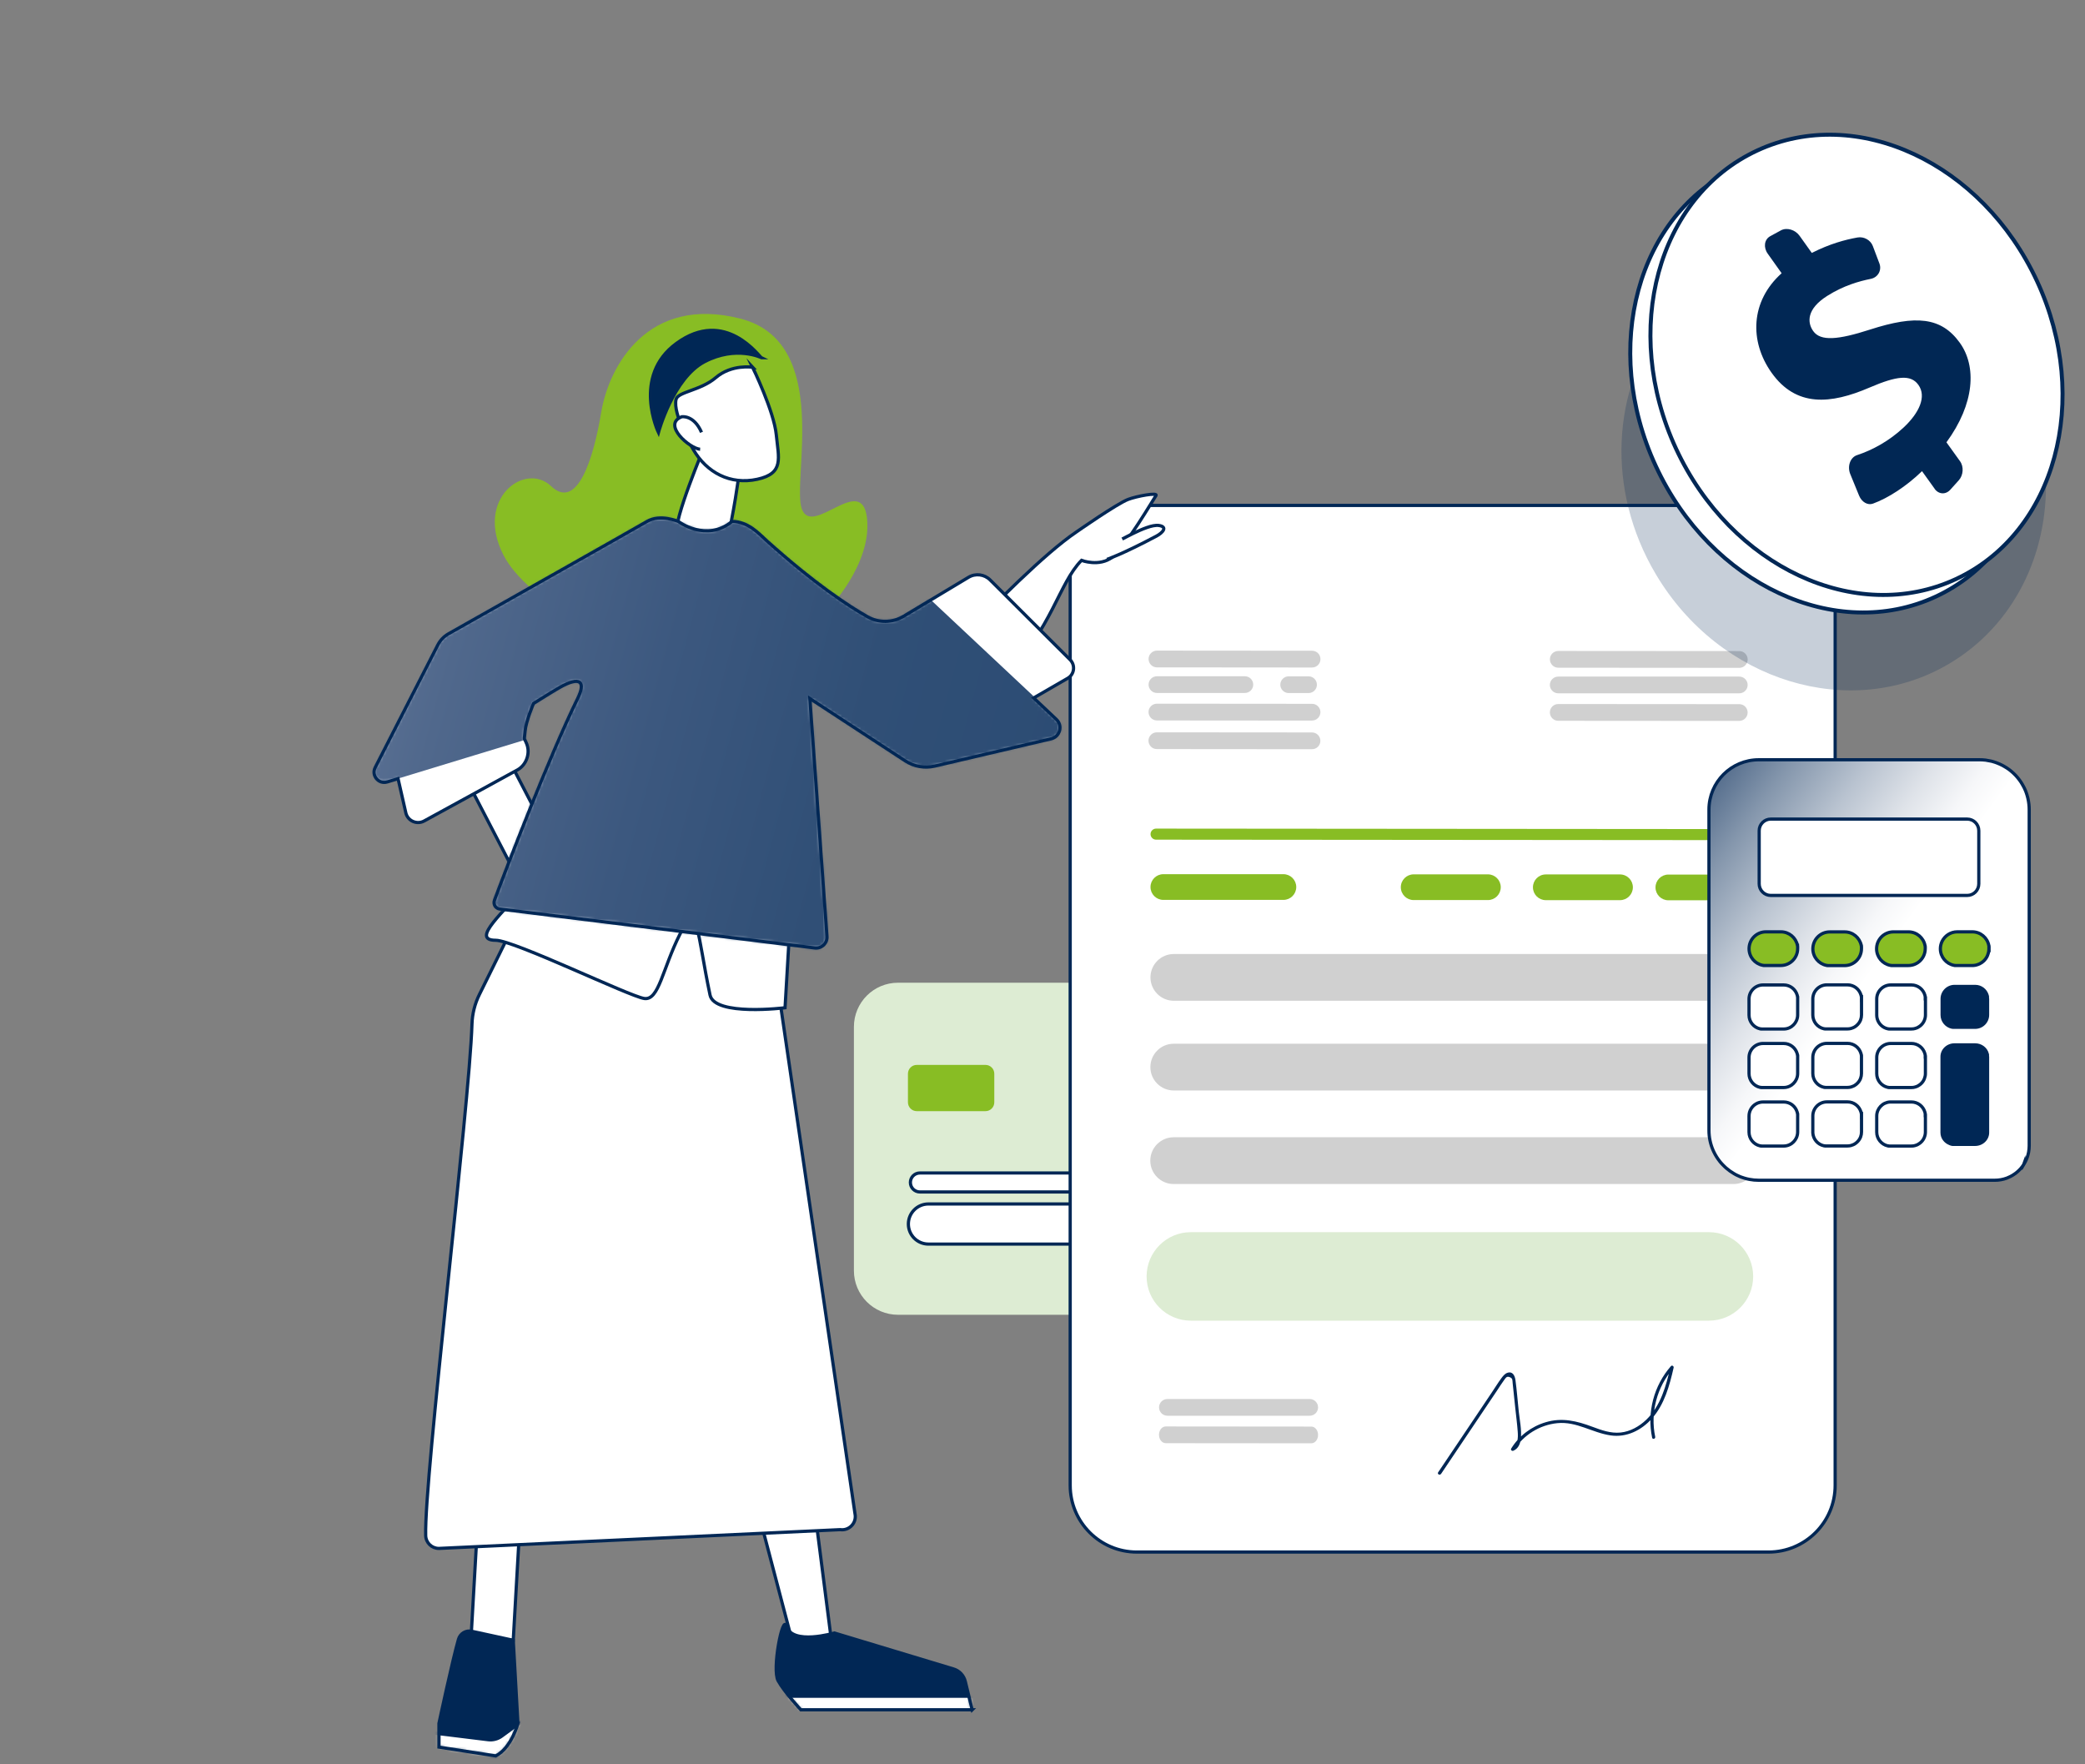
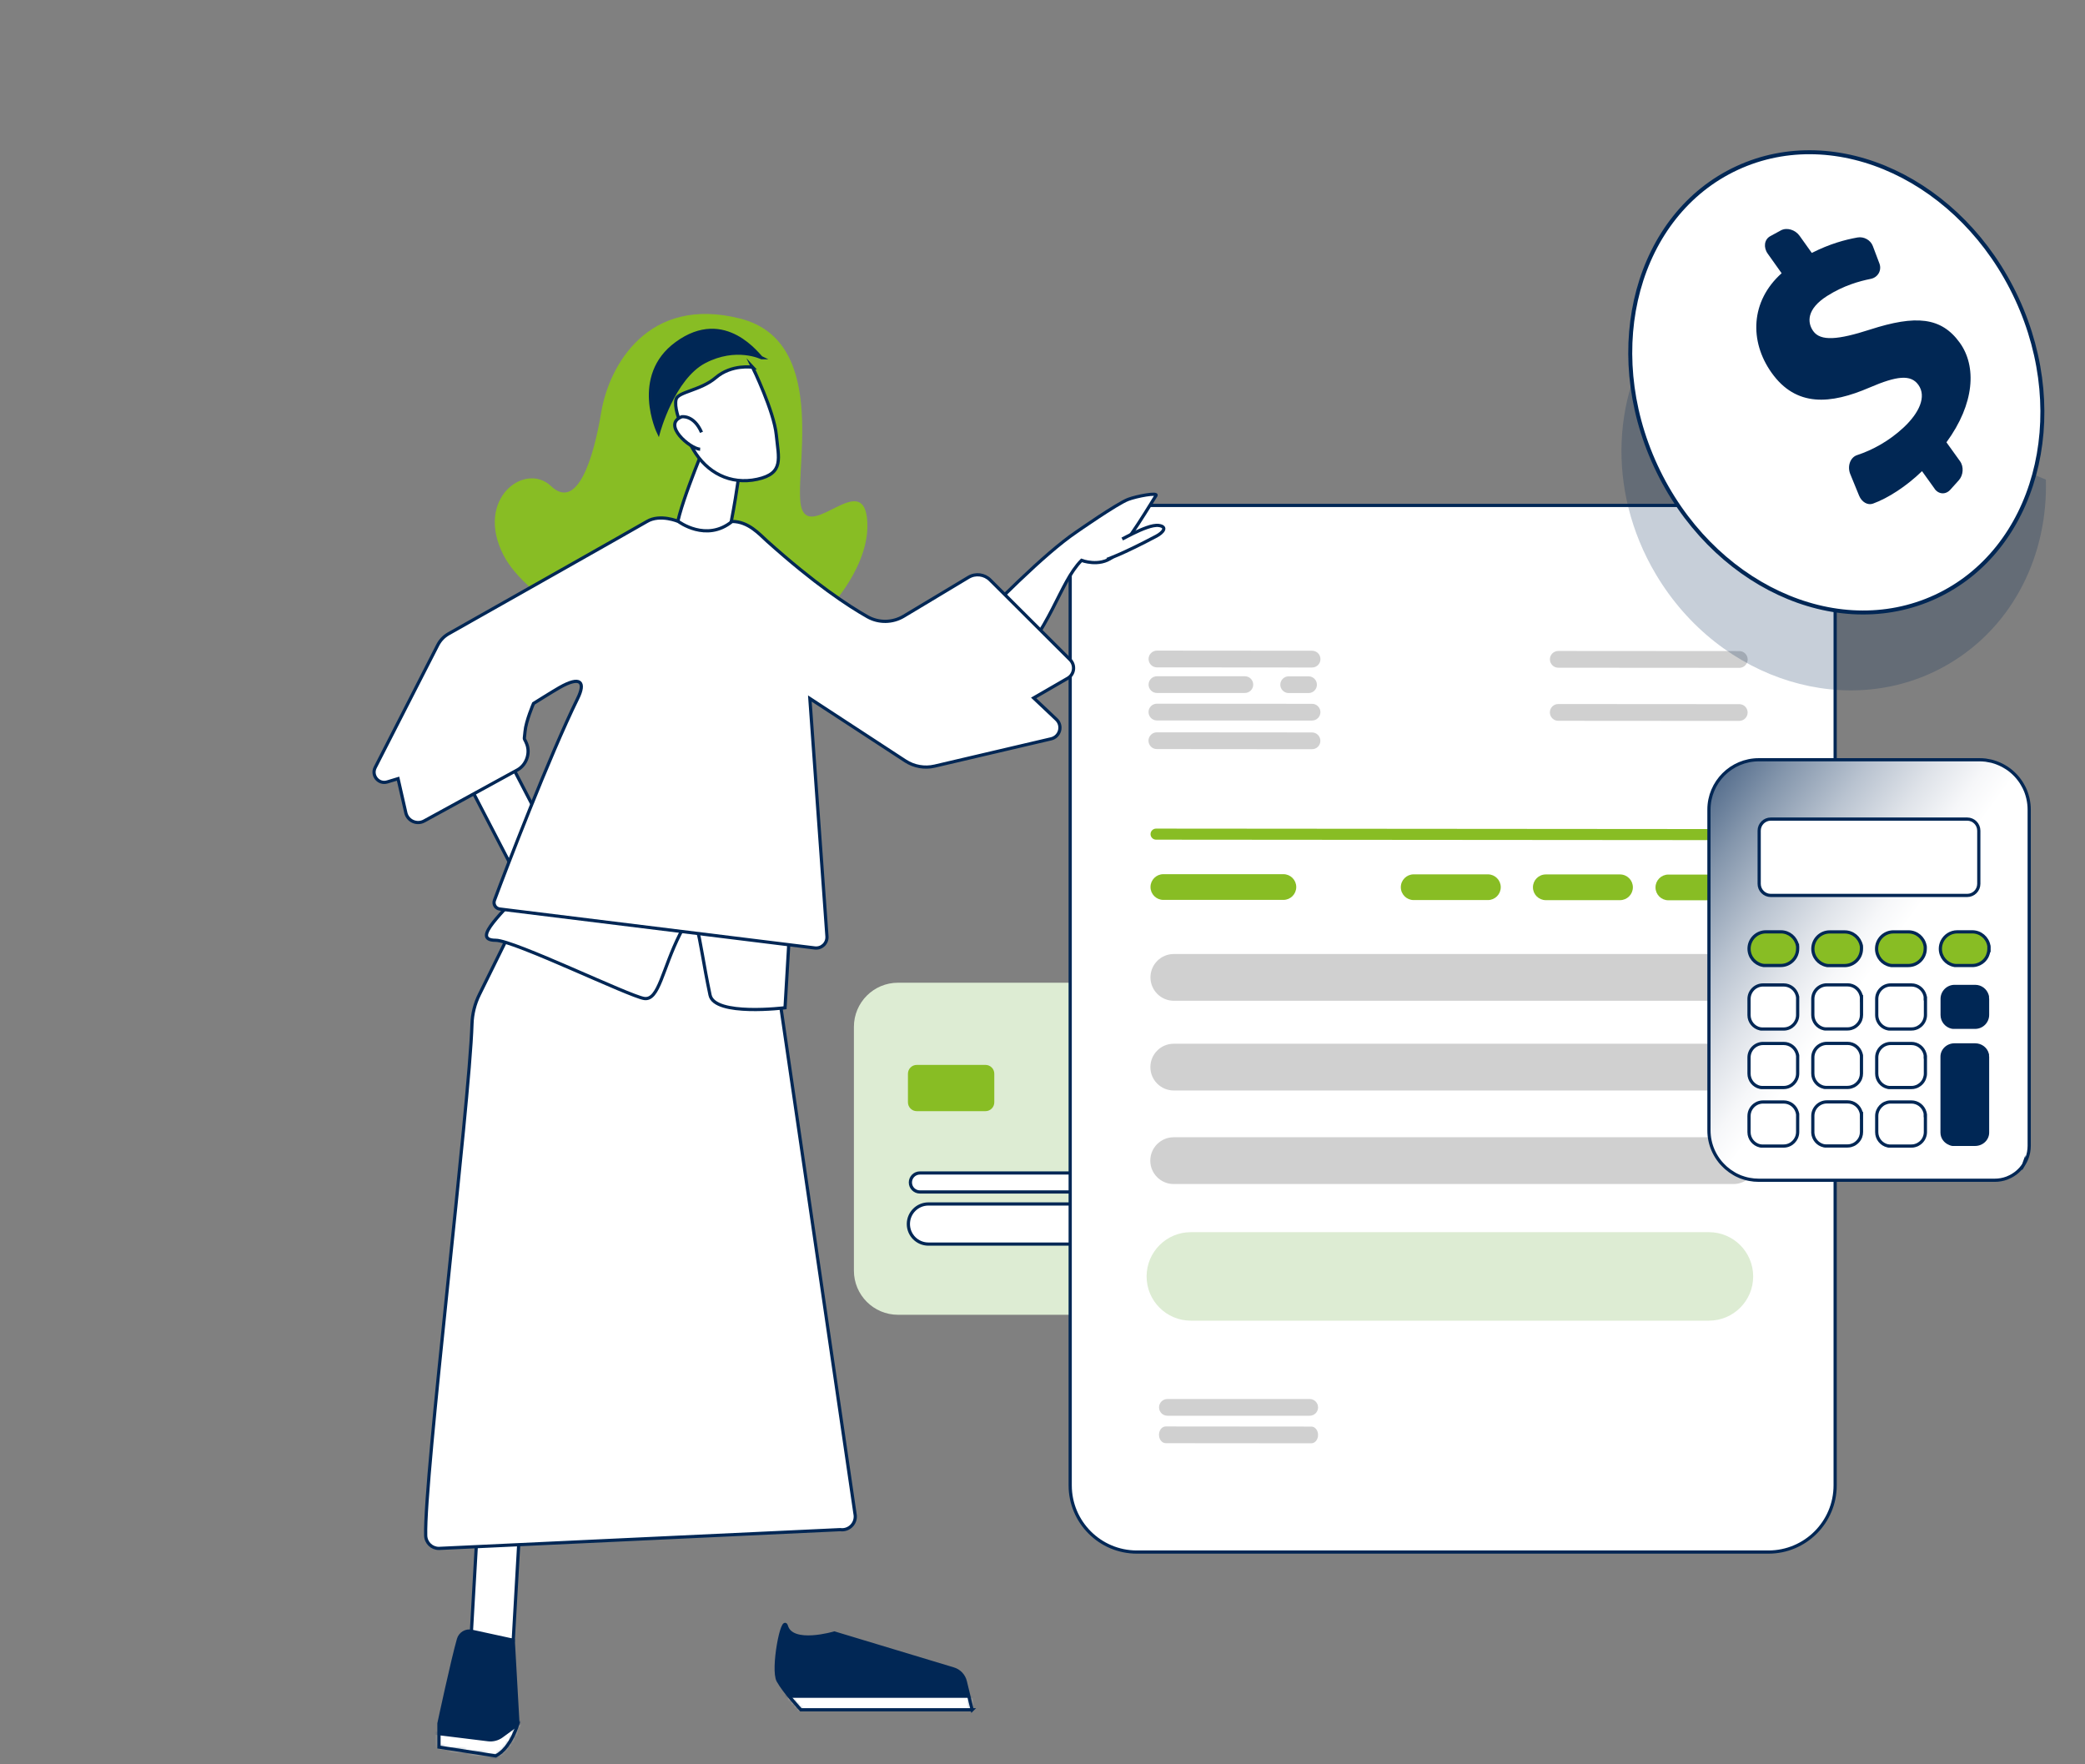
<svg xmlns="http://www.w3.org/2000/svg" width="650" height="550" viewBox="0 0 650 550" fill="none">
  <rect x="0" y="0" width="650" height="550" fill="#808080" stroke="none" />
  <g clip-path="url(#clip0_442_309)">
    <path d="M427.675 306.347H279.953C272.361 306.347 266.206 312.504 266.206 320.099V396.111C266.206 403.706 272.361 409.863 279.953 409.863H427.675C435.268 409.863 441.423 403.706 441.423 396.111V320.099C441.423 312.504 435.268 306.347 427.675 306.347Z" fill="#DDECD3" />
    <mask id="mask0_442_309" style="mask-type:luminance" maskUnits="userSpaceOnUse" x="266" y="306" width="176" height="104">
      <path d="M427.675 306.347H279.953C272.361 306.347 266.206 312.504 266.206 320.099V396.111C266.206 403.706 272.361 409.863 279.953 409.863H427.675C435.268 409.863 441.423 403.706 441.423 396.111V320.099C441.423 312.504 435.268 306.347 427.675 306.347Z" fill="white" />
    </mask>
    <g mask="url(#mask0_442_309)">
      <path d="M307.221 331.966H285.805C284.285 331.966 283.053 333.198 283.053 334.718V343.632C283.053 345.152 284.285 346.385 285.805 346.385H307.221C308.741 346.385 309.973 345.152 309.973 343.632V334.718C309.973 333.198 308.741 331.966 307.221 331.966Z" fill="#88BD24" />
      <path d="M343.092 375.317H289.439C285.985 375.317 283.186 378.118 283.186 381.572C283.186 385.026 285.985 387.826 289.439 387.826H343.092C346.546 387.826 349.345 385.026 349.345 381.572C349.345 378.118 346.546 375.317 343.092 375.317Z" fill="white" stroke="#012755" stroke-miterlimit="10" />
      <path d="M343.066 365.655H286.78C285.142 365.655 283.814 366.981 283.814 368.616C283.814 370.25 285.142 371.576 286.78 371.576H343.066C344.704 371.576 346.032 370.25 346.032 368.616C346.032 366.981 344.704 365.655 343.066 365.655Z" fill="white" stroke="#012755" stroke-miterlimit="10" />
    </g>
    <mask id="mask1_442_309" style="mask-type:luminance" maskUnits="userSpaceOnUse" x="-190" y="-40" width="840" height="610">
      <path d="M649.505 -40H53.994L-190 570H649.505V-40Z" fill="white" />
    </mask>
    <g mask="url(#mask1_442_309)">
      <path d="M551.322 157.556H354.422C342.941 157.556 333.633 166.866 333.633 178.35V463.037C333.633 474.521 342.941 483.831 354.422 483.831H551.322C562.803 483.831 572.11 474.521 572.11 463.037V178.35C572.11 166.866 562.803 157.556 551.322 157.556Z" fill="white" stroke="#012755" stroke-miterlimit="10" />
      <path d="M409.037 208.084L360.674 208.044C359.231 208.044 358.069 206.868 358.069 205.425C358.069 203.981 359.245 202.819 360.687 202.819L409.051 202.859C410.494 202.859 411.656 204.035 411.656 205.478C411.656 206.921 410.48 208.084 409.037 208.084Z" fill="#D0D0D0" />
      <path d="M409.024 224.628L360.66 224.588C359.218 224.588 358.055 223.412 358.055 221.969C358.055 220.526 359.231 219.363 360.674 219.363L409.037 219.403C410.48 219.403 411.642 220.579 411.642 222.009C411.642 223.452 410.467 224.615 409.024 224.615V224.628Z" fill="#D0D0D0" />
      <path d="M409.011 233.555L360.647 233.515C359.204 233.515 358.042 232.339 358.042 230.896C358.042 229.453 359.218 228.29 360.661 228.29L409.024 228.33C410.467 228.33 411.629 229.506 411.629 230.949C411.629 232.393 410.453 233.555 409.011 233.555Z" fill="#D0D0D0" />
      <path d="M360.674 210.81H388.089C389.532 210.81 390.694 211.986 390.694 213.416C390.694 214.859 389.518 216.022 388.089 216.022H360.674C359.231 216.022 358.069 214.846 358.069 213.416C358.069 211.973 359.245 210.81 360.674 210.81Z" fill="#D0D0D0" />
      <path d="M401.743 210.837H407.942C409.385 210.837 410.547 212.013 410.547 213.443C410.547 214.886 409.371 216.049 407.942 216.049H401.743C400.3 216.049 399.138 214.873 399.138 213.443C399.138 212 400.313 210.837 401.743 210.837Z" fill="#D0D0D0" />
-       <path d="M485.778 210.917H542.224C543.667 210.917 544.829 212.093 544.829 213.523C544.829 214.966 543.667 216.129 542.224 216.129H485.778C484.335 216.129 483.172 214.953 483.172 213.523C483.172 212.08 484.348 210.917 485.778 210.917Z" fill="#D0D0D0" />
      <path d="M542.224 224.735L485.778 224.695C484.335 224.695 483.172 223.519 483.172 222.076C483.172 220.632 484.348 219.47 485.778 219.47L542.224 219.51C543.667 219.51 544.829 220.686 544.829 222.116C544.829 223.559 543.653 224.722 542.21 224.722L542.224 224.735Z" fill="#D0D0D0" />
      <path d="M542.237 208.191L485.791 208.151C484.348 208.151 483.186 206.975 483.186 205.532C483.186 204.088 484.361 202.926 485.791 202.926L542.237 202.966C543.68 202.966 544.842 204.142 544.842 205.585C544.842 207.028 543.666 208.191 542.224 208.191H542.237Z" fill="#D0D0D0" />
      <path d="M546.058 261.9L360.407 261.753C359.458 261.753 358.683 260.978 358.683 260.029C358.683 259.08 359.458 258.305 360.407 258.305L546.058 258.452C547.006 258.452 547.781 259.227 547.781 260.176C547.781 261.125 547.006 261.9 546.058 261.9Z" fill="#88BD24" />
      <path d="M400.099 272.51H362.678C360.464 272.51 358.67 274.305 358.67 276.52C358.67 278.734 360.464 280.529 362.678 280.529H400.099C402.313 280.529 404.107 278.734 404.107 276.52C404.107 274.305 402.313 272.51 400.099 272.51Z" fill="#88BD24" />
      <path d="M463.854 272.564H440.714C438.501 272.564 436.706 274.359 436.706 276.573C436.706 278.787 438.501 280.582 440.714 280.582H463.854C466.067 280.582 467.862 278.787 467.862 276.573C467.862 274.359 466.067 272.564 463.854 272.564Z" fill="#88BD24" />
      <path d="M505.043 272.591H481.903C479.689 272.591 477.895 274.386 477.895 276.6C477.895 278.814 479.689 280.609 481.903 280.609H505.043C507.256 280.609 509.051 278.814 509.051 276.6C509.051 274.386 507.256 272.591 505.043 272.591Z" fill="#88BD24" />
      <path d="M543.252 272.631H520.113C517.899 272.631 516.104 274.426 516.104 276.64C516.104 278.854 517.899 280.649 520.113 280.649H543.252C545.466 280.649 547.26 278.854 547.26 276.64C547.26 274.426 545.466 272.631 543.252 272.631Z" fill="#88BD24" />
      <path d="M540.46 297.394H365.951C361.923 297.394 358.657 300.657 358.657 304.684C358.657 308.71 361.923 311.973 365.951 311.973H540.46C544.489 311.973 547.755 308.71 547.755 304.684C547.755 300.657 544.489 297.394 540.46 297.394Z" fill="#D0D0D0" />
      <path d="M540.433 325.364H365.924C361.896 325.364 358.63 328.628 358.63 332.654C358.63 336.68 361.896 339.944 365.924 339.944H540.433C544.462 339.944 547.728 336.68 547.728 332.654C547.728 328.628 544.462 325.364 540.433 325.364Z" fill="#D0D0D0" />
      <path d="M540.407 354.524H365.898C361.869 354.524 358.603 357.787 358.603 361.813C358.603 365.84 361.869 369.103 365.898 369.103H540.407C544.435 369.103 547.701 365.84 547.701 361.813C547.701 357.787 544.435 354.524 540.407 354.524Z" fill="#D0D0D0" />
      <path d="M363.934 436.122H408.302C409.745 436.122 410.908 437.298 410.908 438.728C410.908 440.172 409.745 441.334 408.302 441.334H363.934C362.491 441.334 361.329 440.158 361.329 438.728C361.329 437.285 362.504 436.122 363.934 436.122Z" fill="#D0D0D0" />
      <path d="M408.81 449.927L363.413 449.887C362.251 449.887 361.315 448.711 361.315 447.281C361.315 445.838 362.251 444.675 363.413 444.675L408.81 444.715C409.973 444.715 410.908 445.891 410.908 447.321C410.908 448.764 409.973 449.927 408.81 449.927Z" fill="#D0D0D0" />
      <path d="M532.765 384.111H371.242C363.627 384.111 357.454 390.285 357.454 397.902C357.454 405.519 363.627 411.694 371.242 411.694H532.765C540.379 411.694 546.552 405.519 546.552 397.902C546.552 390.285 540.379 384.111 532.765 384.111Z" fill="#DDECD3" />
      <path opacity="0.22" d="M516.198 178.991C536.118 212.561 577.106 225.043 607.728 206.855C627.808 194.934 638.456 172.804 637.801 149.511L518.817 100.145C502.544 121.273 500.594 152.705 516.198 178.991Z" fill="#012755" />
      <path d="M603.433 186.002C634.514 171.591 645.85 129.998 628.752 93.102C611.654 56.206 572.596 37.98 541.515 52.391C510.433 66.803 499.097 108.396 516.195 145.292C533.294 182.187 572.351 200.414 603.433 186.002Z" fill="white" stroke="#012755" stroke-width="1.24" stroke-miterlimit="10" />
-       <path d="M609.724 180.536C640.805 166.124 652.141 124.531 635.043 87.635C617.945 50.74 578.887 32.513 547.806 46.925C516.724 61.337 505.388 102.929 522.486 139.825C539.585 176.721 578.642 194.948 609.724 180.536Z" fill="white" stroke="#012755" stroke-width="1.24" stroke-miterlimit="10" />
      <path d="M603.132 152.371C601.555 150.179 600.767 149.07 599.191 146.878C594.247 151.662 588.569 155.297 583.907 156.995C582.237 157.596 580.406 156.513 579.578 154.522C578.469 151.823 577.921 150.486 576.826 147.8C575.824 145.341 576.826 142.575 578.937 141.88C583.639 140.33 588.863 137.564 593.499 133.22C598.309 128.704 600.674 123.625 598.055 119.977C595.69 116.676 591.362 117.144 582.851 120.806C570.707 126.044 559.952 126.993 552.27 116.168C545.336 106.386 545.684 93.904 555.423 85.178C553.7 82.759 552.831 81.543 551.094 79.084C549.692 77.12 550.012 74.661 551.843 73.645C553.179 72.91 553.847 72.536 555.196 71.814C557.04 70.825 559.672 71.6 561.034 73.525C562.557 75.663 563.319 76.732 564.829 78.844C570.466 75.997 575.143 74.741 579.07 74.033C581.074 73.672 583.158 74.834 583.853 76.692C584.682 78.884 585.082 79.966 585.911 82.144C586.699 84.242 585.47 86.474 583.225 86.929C579.658 87.65 574.822 88.973 569.651 92.234C563.118 96.363 563.412 100.586 565.269 103.206C567.554 106.426 572.965 105.972 582.985 102.738C597.267 98.127 605.189 98.836 610.961 106.84C616.251 114.191 615.637 125.817 606.806 137.884C608.502 140.236 609.344 141.412 611.041 143.778C612.27 145.475 612.083 148.148 610.64 149.738C609.585 150.901 609.064 151.489 608.008 152.665C606.565 154.268 604.374 154.135 603.105 152.371H603.132Z" fill="#012754" />
      <path d="M297.949 200.934C309.999 188.292 325.697 172.523 335.517 165.868C335.517 165.868 348.169 157.035 351.683 155.685C354.301 154.683 361.155 153.386 360.367 154.509C359.579 155.631 350.868 170.532 346.78 173.672C342.705 176.813 337.16 174.688 337.16 174.688C330.026 181.958 328.236 195.509 312.832 211.559C305.671 219.015 301.048 222.076 296.813 220.472C294.395 219.55 292.484 217.091 292.137 214.659C291.389 209.38 292.899 206.24 297.949 200.934Z" fill="white" stroke="#022755" stroke-miterlimit="10" />
      <path d="M255.905 192.154C258.577 190.03 271.897 175.677 270.28 161.471C268.65 147.266 253.219 167.619 249.973 158.665C246.726 149.698 259.498 106.627 230.774 99.317C202.05 92.007 189.853 113.95 187.421 128.57C184.99 143.203 179.913 159.253 171.79 151.542C163.667 143.831 147.969 155.444 156.933 172.991C163.988 186.822 191.496 202.498 212.618 202.511C233.74 202.511 244.535 201.215 255.931 192.154H255.905Z" fill="#88BD24" />
      <path d="M230.761 144.78C230.761 144.78 230 152.117 227.982 162.54C225.965 172.964 212.257 169.997 211.015 166.269C209.772 162.54 219.686 138.994 219.686 138.994L230.761 144.767V144.78Z" fill="white" stroke="#012755" stroke-miterlimit="10" />
      <path d="M146.852 510.577L160.003 511.328L162.21 472.69L149.059 471.938L146.852 510.577Z" fill="white" stroke="#012755" stroke-miterlimit="10" />
-       <path d="M246.953 511.547L259.004 509.957L253.62 467.915L236.132 470.387L246.953 511.547Z" fill="white" stroke="#012755" stroke-miterlimit="10" />
      <path d="M239.659 288.159L266.619 472.405C266.846 475.051 264.548 477.216 261.93 476.842L136.826 482.695C134.595 482.695 132.778 480.931 132.712 478.699C132.177 461.046 146.352 344.634 147.14 319.27C147.234 316.049 148.022 312.909 149.452 310.022L163.867 280.836L239.672 288.159H239.659Z" fill="white" stroke="#012755" stroke-miterlimit="10" />
      <path d="M303.079 533.009L300.928 524.149C300.474 522.305 299.084 520.822 297.267 520.274L260.126 509.061C260.126 509.061 246.967 512.99 245.163 506.923C244.001 503.048 240.607 520.421 242.585 523.962C244.549 527.503 249.652 532.996 249.652 532.996H303.092L303.079 533.009Z" fill="#012755" />
      <mask id="mask2_442_309" style="mask-type:luminance" maskUnits="userSpaceOnUse" x="241" y="506" width="63" height="28">
        <path d="M303.079 533.009L300.928 524.149C300.474 522.305 299.084 520.822 297.267 520.274L260.126 509.061C260.126 509.061 246.967 512.99 245.163 506.923C244.001 503.048 240.607 520.421 242.585 523.962C244.549 527.503 249.652 532.996 249.652 532.996H303.092L303.079 533.009Z" fill="white" />
      </mask>
      <g mask="url(#mask2_442_309)">
        <path d="M232.685 551.398H317.896V528.773H232.685V551.398Z" fill="white" stroke="#012755" stroke-miterlimit="10" />
      </g>
      <path d="M303.079 533.009L300.928 524.149C300.474 522.305 299.084 520.822 297.267 520.274L260.126 509.061C260.126 509.061 246.967 512.99 245.163 506.923C244.001 503.048 240.607 520.421 242.585 523.962C244.549 527.503 249.652 532.996 249.652 532.996H303.092L303.079 533.009Z" stroke="#012755" stroke-miterlimit="10" />
      <path d="M161.462 537.259L160.006 511.333L147.1 508.527C145.27 508.126 143.44 509.222 142.932 511.013C141.088 517.414 136.84 537.259 136.84 537.259V544.636L154.542 547.375C159.392 544.956 161.476 537.259 161.476 537.259H161.462Z" fill="#012755" />
      <mask id="mask3_442_309" style="mask-type:luminance" maskUnits="userSpaceOnUse" x="136" y="508" width="26" height="40">
        <path d="M161.462 537.259L160.006 511.333L147.1 508.527C145.27 508.126 143.44 509.222 142.932 511.013C141.088 517.414 136.84 537.259 136.84 537.259V544.636L154.542 547.375C159.392 544.956 161.476 537.259 161.476 537.259H161.462Z" fill="white" />
      </mask>
      <g mask="url(#mask3_442_309)">
        <path d="M128.744 548.07H177.201L165.925 534.239L156.413 541.215C155.197 542.11 153.674 542.511 152.177 542.324L124.068 538.863L128.744 548.084V548.07Z" fill="white" stroke="#012755" stroke-miterlimit="10" />
      </g>
      <path d="M161.462 537.259L160.006 511.333L147.1 508.527C145.27 508.126 143.44 509.222 142.932 511.013C141.088 517.414 136.84 537.259 136.84 537.259V544.636L154.542 547.375C159.392 544.956 161.476 537.259 161.476 537.259H161.462Z" stroke="#012755" stroke-miterlimit="10" />
      <path d="M246.379 286.182L244.736 314.152C244.736 314.152 222.772 316.891 221.356 310.196C217.281 290.899 217.588 280.088 212.017 291.126C206.446 302.165 205.444 311.92 200.848 311.265C196.239 310.61 160.22 293.117 154.542 293.117C146.326 293.117 157.695 283.91 163.533 276.332C174.489 262.087 246.392 286.195 246.392 286.195L246.379 286.182Z" fill="white" stroke="#012755" stroke-miterlimit="10" />
      <path d="M159.315 269.797L172.25 263.079L156.767 233.25L143.831 239.969L159.315 269.797Z" fill="white" stroke="#012755" stroke-miterlimit="10" />
      <path d="M308.663 180.782L333.607 205.665C335.317 207.376 334.942 210.236 332.858 211.438L322.25 217.572L329.318 224.254C331.389 226.205 330.454 229.666 327.675 230.321L291.389 238.821C288.249 239.556 284.963 238.968 282.264 237.217L252.471 217.746L257.802 291.915C257.949 294.039 256.132 295.763 254.021 295.509L155.798 283.375C154.502 283.215 153.687 281.892 154.141 280.662C157.681 271.107 171.309 235.586 180.086 217.746C182.611 212.614 181.062 210.556 174.395 214.352C172.511 215.421 166.325 219.296 166.325 219.296C166.325 219.296 163.961 224.775 163.68 228.023C163.4 231.27 163.239 229.506 164.201 231.898C165.377 234.838 164.081 238.486 161.302 240.01L132.231 255.926C130.026 257.129 127.274 255.993 126.566 253.587L124.094 242.736L120.741 243.752C118.042 244.58 115.691 241.761 116.973 239.248L136.479 201.081C137.227 199.611 138.403 198.382 139.846 197.567C150.854 191.353 199.378 163.944 201.703 162.554C205.791 160.122 211.469 162.554 211.469 162.554C211.469 162.554 220.166 169.142 228.223 162.554C233.326 162.554 236.76 166.536 239.164 168.701C253.967 181.985 264.455 188.88 270.467 192.275C273.981 194.253 278.296 194.159 281.743 192.088L301.93 179.967C304.108 178.657 306.886 179.005 308.677 180.795L308.663 180.782Z" fill="white" />
      <mask id="mask4_442_309" style="mask-type:luminance" maskUnits="userSpaceOnUse" x="116" y="161" width="219" height="135">
-         <path d="M308.663 180.782L333.607 205.665C335.317 207.376 334.942 210.236 332.858 211.438L322.25 217.572L329.318 224.254C331.389 226.205 330.454 229.666 327.675 230.321L291.389 238.821C288.249 239.556 284.963 238.968 282.264 237.217L252.471 217.746L257.802 291.915C257.949 294.039 256.132 295.763 254.021 295.509L155.798 283.375C154.502 283.215 153.687 281.892 154.141 280.662C157.681 271.107 171.309 235.586 180.086 217.746C182.611 212.614 181.062 210.556 174.395 214.352C172.511 215.421 166.325 219.296 166.325 219.296C166.325 219.296 163.961 224.775 163.68 228.023C163.4 231.27 163.239 229.506 164.201 231.898C165.377 234.838 164.081 238.486 161.302 240.01L132.231 255.926C130.026 257.129 127.274 255.993 126.566 253.587L124.094 242.736L120.741 243.752C118.042 244.58 115.691 241.761 116.973 239.248L136.479 201.081C137.227 199.611 138.403 198.382 139.846 197.567C150.854 191.353 199.378 163.944 201.703 162.554C205.791 160.122 211.469 162.554 211.469 162.554C211.469 162.554 220.166 169.142 228.223 162.554C233.326 162.554 236.76 166.536 239.164 168.701C253.967 181.985 264.455 188.88 270.467 192.275C273.981 194.253 278.296 194.159 281.743 192.088L301.93 179.967C304.108 178.657 306.886 179.005 308.677 180.795L308.663 180.782Z" fill="white" />
-       </mask>
+         </mask>
      <g mask="url(#mask4_442_309)">
        <path d="M342.558 236.121L274.141 171.962L199.953 148.108L80.581 200.507L113.526 245.93L163.493 230.695L168.476 235.413L141.449 289.977L274.876 304.677L281.703 251.623L342.558 236.121Z" fill="url(#paint0_linear_442_309)" />
      </g>
      <path d="M308.663 180.782L333.607 205.665C335.317 207.376 334.942 210.236 332.858 211.438L322.25 217.572L329.318 224.254C331.389 226.205 330.454 229.666 327.675 230.321L291.389 238.821C288.249 239.556 284.963 238.968 282.264 237.217L252.471 217.746L257.802 291.915C257.949 294.039 256.132 295.763 254.021 295.509L155.798 283.375C154.502 283.215 153.687 281.892 154.141 280.662C157.681 271.107 171.309 235.586 180.086 217.746C182.611 212.614 181.062 210.556 174.395 214.352C172.511 215.421 166.325 219.296 166.325 219.296C166.325 219.296 163.961 224.775 163.68 228.023C163.4 231.27 163.239 229.506 164.201 231.898C165.377 234.838 164.081 238.486 161.302 240.01L132.231 255.926C130.026 257.129 127.274 255.993 126.566 253.587L124.094 242.736L120.741 243.752C118.042 244.58 115.691 241.761 116.973 239.248L136.479 201.081C137.227 199.611 138.403 198.382 139.846 197.567C150.854 191.353 199.378 163.944 201.703 162.554C205.791 160.122 211.469 162.554 211.469 162.554C211.469 162.554 220.166 169.142 228.223 162.554C233.326 162.554 236.76 166.536 239.164 168.701C253.967 181.985 264.455 188.88 270.467 192.275C273.981 194.253 278.296 194.159 281.743 192.088L301.93 179.967C304.108 178.657 306.886 179.005 308.677 180.795L308.663 180.782Z" stroke="#012755" stroke-miterlimit="10" />
      <path d="M234.622 114.471C234.622 114.471 241.302 128.209 242.01 135.546C242.731 142.869 244.508 147.573 236.078 149.404C227.648 151.235 220.313 147.306 216.145 140.156C216.145 140.156 209.598 129.131 210.774 124.467C211.362 122.129 218.496 121.714 223.146 117.719C228.142 113.442 234.635 114.485 234.635 114.485L234.622 114.471Z" fill="white" stroke="#012755" stroke-miterlimit="10" />
      <path d="M218.269 140.049C215.036 139.849 206.312 132.312 212.538 129.92C212.538 129.92 216.305 129.265 218.697 134.771" fill="white" />
      <path d="M218.269 140.049C215.036 139.849 206.312 132.312 212.538 129.92C212.538 129.92 216.305 129.265 218.697 134.771" stroke="#012755" stroke-miterlimit="10" />
      <path d="M237.374 111.504C236.693 111.277 226.165 95.856 210.881 107.054C196.88 117.304 205.27 134.837 205.27 134.837C205.27 134.837 209.839 117.852 219.685 112.734C229.518 107.616 237.387 111.504 237.387 111.504H237.374Z" fill="#002755" />
      <path d="M237.374 111.504C236.693 111.277 226.165 95.856 210.881 107.054C196.88 117.304 205.27 134.837 205.27 134.837C205.27 134.837 209.839 117.852 219.685 112.734C229.518 107.616 237.387 111.504 237.387 111.504H237.374Z" stroke="#022755" stroke-miterlimit="10" />
      <path d="M345.096 174.381C345.096 174.381 349.786 172.817 360.514 167.124C362.518 166.055 364.108 164.224 361.289 163.81C360.3 163.663 358.937 163.957 357.468 164.478C354.756 165.427 351.669 167.097 349.852 168.033" fill="white" />
      <path d="M345.096 174.381C345.096 174.381 349.786 172.817 360.514 167.124C362.518 166.055 364.108 164.224 361.289 163.81C360.3 163.663 358.937 163.957 357.468 164.478C354.756 165.427 351.669 167.097 349.852 168.033" stroke="#012755" stroke-miterlimit="10" />
    </g>
-     <path d="M449.238 459.482C455.063 450.809 460.888 442.149 466.713 433.476C467.448 432.38 468.156 431.218 468.944 430.162C469.492 429.427 469.746 428.933 470.694 429.32C471.643 429.708 471.469 430.242 471.576 431.218C471.843 433.717 472.097 436.216 472.364 438.728C472.631 441.241 472.965 443.78 473.152 446.305C473.286 448.15 473.273 450.528 471.322 451.384L472.003 452.065C474.903 447.334 479.993 444.194 485.51 443.646C491.536 443.058 496.372 446.64 502.13 447.468C507.1 448.19 511.763 445.851 515.009 442.189C518.897 437.793 520.474 431.953 521.756 426.353C521.863 425.899 521.262 425.471 520.915 425.872C515.584 431.953 513.406 440.252 515.049 448.176C515.183 448.804 516.145 448.537 516.011 447.909C514.435 440.359 516.533 432.381 521.609 426.581L520.768 426.1C519.418 431.993 517.735 438.261 513.219 442.59C511.028 444.675 508.236 446.265 505.19 446.573C502.144 446.88 499.245 445.824 496.452 444.782C491.603 442.965 486.993 441.829 481.89 443.352C477.428 444.675 473.553 447.588 471.122 451.557C470.841 452.025 471.389 452.426 471.803 452.239C473.38 451.557 473.967 450.021 474.128 448.39C474.408 445.651 473.767 442.737 473.473 440.011C473.126 436.75 472.885 433.463 472.444 430.229C472.257 428.852 471.576 427.382 469.919 427.957C469.104 428.238 468.543 428.986 468.049 429.641C467.06 430.977 466.192 432.407 465.257 433.797L459.686 442.096C455.905 447.722 452.124 453.348 448.343 458.974C447.982 459.509 448.851 460.017 449.211 459.482H449.238Z" fill="#012755" />
    <path d="M630.908 362.996C630.948 362.929 631.001 362.849 631.041 362.782C631.081 362.702 631.135 362.635 631.175 362.555C631.215 362.475 631.255 362.408 631.295 362.328C631.335 362.248 631.375 362.181 631.415 362.101C631.469 361.981 631.535 361.874 631.589 361.753C631.602 361.713 631.629 361.673 631.642 361.633C631.682 361.553 631.709 361.473 631.749 361.392C631.803 361.272 631.843 361.152 631.896 361.032C631.936 360.911 631.99 360.791 632.03 360.657C632.056 360.577 632.083 360.497 632.11 360.404C632.137 360.323 632.163 360.23 632.19 360.15C632.257 359.896 632.324 359.642 632.377 359.375C632.39 359.281 632.417 359.201 632.431 359.107C632.537 358.493 632.604 357.851 632.604 357.21V252.411C632.604 251.275 632.484 250.153 632.244 249.084C632.217 248.964 632.19 248.83 632.163 248.71C632.083 248.402 632.003 248.095 631.91 247.788C631.869 247.667 631.829 247.547 631.789 247.427C631.749 247.306 631.709 247.186 631.669 247.066C631.602 246.892 631.535 246.705 631.469 246.531C631.348 246.237 631.215 245.957 631.081 245.663C631.028 245.556 630.974 245.436 630.908 245.329C630.787 245.101 630.667 244.888 630.547 244.674C630.48 244.567 630.427 244.46 630.36 244.353C630.333 244.3 630.293 244.246 630.266 244.193C630.199 244.086 630.133 243.979 630.066 243.872C630.026 243.819 629.999 243.765 629.959 243.712C629.892 243.605 629.812 243.511 629.745 243.404C629.638 243.257 629.531 243.097 629.411 242.95C629.264 242.749 629.104 242.562 628.944 242.362C628.783 242.175 628.623 241.988 628.449 241.801C628.369 241.707 628.276 241.614 628.195 241.533C628.022 241.36 627.848 241.186 627.661 241.012C627.527 240.879 627.381 240.758 627.247 240.638C627.153 240.558 627.06 240.478 626.966 240.397C626.873 240.317 626.779 240.237 626.672 240.157C626.579 240.077 626.472 240.01 626.378 239.93C626.325 239.89 626.285 239.85 626.232 239.823C626.125 239.756 626.031 239.676 625.924 239.609C625.871 239.569 625.817 239.542 625.764 239.502C625.657 239.435 625.55 239.368 625.457 239.302C625.323 239.221 625.189 239.141 625.056 239.061C624.922 238.981 624.789 238.901 624.655 238.821C624.495 238.727 624.321 238.633 624.161 238.553C623.693 238.313 623.212 238.099 622.731 237.912C622.664 237.885 622.598 237.858 622.517 237.832C622.477 237.832 622.451 237.805 622.411 237.791C622.344 237.765 622.264 237.738 622.197 237.711C622.157 237.711 622.13 237.685 622.09 237.671C622.023 237.644 621.943 237.618 621.876 237.604C621.836 237.604 621.809 237.578 621.769 237.564C621.622 237.524 621.475 237.471 621.328 237.431C621.262 237.404 621.181 237.391 621.115 237.364C621.048 237.351 620.968 237.324 620.888 237.31C620.807 237.297 620.741 237.27 620.66 237.257C620.139 237.137 619.605 237.043 619.071 236.963C618.99 236.963 618.91 236.95 618.843 236.936C618.269 236.869 617.668 236.843 617.08 236.843H548.316C539.725 236.843 532.765 243.805 532.765 252.398V331.979V352.359C532.765 354.577 533.232 356.675 534.061 358.586C534.141 358.76 534.221 358.934 534.301 359.107C534.822 360.19 535.463 361.192 536.198 362.114C536.238 362.168 536.278 362.208 536.318 362.261C536.399 362.355 536.479 362.448 536.559 362.542C536.719 362.729 536.893 362.916 537.067 363.09C537.147 363.183 537.24 363.263 537.334 363.357C537.507 363.531 537.695 363.704 537.868 363.878C537.962 363.958 538.055 364.039 538.149 364.132C538.897 364.787 539.712 365.361 540.58 365.869C540.687 365.936 540.794 365.99 540.914 366.056C540.968 366.083 541.021 366.11 541.075 366.15C541.182 366.203 541.302 366.27 541.409 366.324C541.743 366.497 542.09 366.644 542.437 366.791C542.558 366.845 542.678 366.885 542.785 366.925C543.145 367.059 543.506 367.179 543.867 367.286C544.107 367.353 544.361 367.42 544.602 367.486C544.855 367.553 545.109 367.607 545.363 367.647C546.312 367.834 547.3 367.927 548.302 367.927H551.535C551.616 367.927 551.709 367.927 551.789 367.927C553.767 367.927 555.851 367.927 558.015 367.927C558.109 367.927 558.202 367.927 558.296 367.927H564.428C568.035 367.927 571.776 367.927 575.584 367.927C575.69 367.927 575.797 367.927 575.904 367.927C577.601 367.927 579.298 367.927 581.008 367.927H581.328C584.535 367.927 587.741 367.927 590.894 367.927H591.215C594.061 367.927 596.866 367.927 599.592 367.927C599.698 367.927 599.792 367.927 599.899 367.927H607.795C607.888 367.927 607.982 367.927 608.075 367.927C609.197 367.927 610.293 367.927 611.362 367.927H614.488C614.568 367.927 614.662 367.927 614.742 367.927C615.757 367.927 616.732 367.927 617.668 367.927C617.748 367.927 617.828 367.927 617.908 367.927H621.89C623.212 367.927 624.481 367.687 625.657 367.246L625.751 367.206C626.071 367.085 626.392 366.938 626.699 366.778C626.886 366.685 627.06 366.591 627.247 366.484C627.34 366.431 627.421 366.377 627.514 366.324C627.741 366.177 627.982 366.03 628.195 365.869C628.302 365.789 628.396 365.709 628.503 365.642C628.676 365.509 628.837 365.375 628.997 365.228C629.064 365.174 629.131 365.108 629.184 365.054C629.251 365.001 629.304 364.934 629.371 364.88C629.438 364.827 629.491 364.76 629.558 364.693C629.652 364.6 629.732 364.506 629.825 364.413C629.879 364.346 629.946 364.279 629.999 364.226C630.053 364.159 630.106 364.092 630.159 364.025C630.213 363.958 630.266 363.891 630.32 363.825C630.373 363.758 630.427 363.691 630.48 363.624C630.533 363.557 630.587 363.491 630.627 363.41C630.707 363.303 630.774 363.197 630.841 363.09C630.867 363.05 630.894 363.023 630.908 362.983V362.996Z" fill="url(#paint1_linear_442_309)" stroke="#022755" stroke-miterlimit="10" />
    <path d="M620.086 329.333V329.306V329.213V329.119V329.092V329.012V328.972V328.905V328.865V328.812V328.732L620.073 328.705V328.625L620.046 328.598V328.531L620.019 328.491V328.464C619.565 326.607 617.828 325.23 615.744 325.23H609.318C606.9 325.23 604.936 327.101 604.936 329.413V353.067C604.936 354.818 606.058 356.314 607.661 356.942L607.742 356.982H607.755L607.835 357.023H607.862L607.955 357.063H607.969L608.036 357.089C608.036 357.089 608.116 357.116 608.156 357.129H608.183L608.236 357.156H608.289L608.356 357.183H608.41L608.45 357.21H608.517L608.543 357.223H608.637L608.677 357.236H608.744H608.77H608.864H608.891H608.971H608.997H609.091H609.104H609.185H609.211H609.318H615.744C618.162 357.236 620.126 355.365 620.126 353.054V329.306L620.086 329.333Z" fill="#002755" />
    <path d="M560.42 311.265V311.172V311.078V311.051V310.971V310.958V310.864L560.407 310.838V310.771L560.394 310.744V310.664L560.367 310.624V310.584C560.367 310.584 560.327 310.463 560.314 310.397C560.314 310.397 560.3 310.316 560.287 310.276L560.26 310.169C559.712 308.352 558.042 307.042 556.065 307.042H549.639C547.221 307.042 545.257 309.007 545.257 311.426V316.437C545.257 318.522 546.713 320.259 548.65 320.713H548.677L548.73 320.727H548.797L548.824 320.74H548.904L548.931 320.753H549.011L549.064 320.78H549.104H549.171H549.198H549.292H549.318H549.398H549.492H549.519H549.612H556.038C556.68 320.78 557.294 320.646 557.842 320.393C557.909 320.366 557.976 320.339 558.029 320.299C558.096 320.272 558.149 320.232 558.216 320.192C558.283 320.152 558.336 320.125 558.403 320.085C558.457 320.045 558.523 320.005 558.577 319.965C558.777 319.818 558.964 319.658 559.138 319.484C559.512 319.11 559.819 318.669 560.033 318.188C560.06 318.121 560.086 318.054 560.113 317.987C560.314 317.493 560.42 316.945 560.42 316.383V311.265Z" fill="white" />
    <path d="M560.42 311.265V311.172V311.078V311.051V310.971V310.958V310.864L560.407 310.838V310.771L560.394 310.744V310.664L560.367 310.624V310.584C560.367 310.584 560.327 310.463 560.314 310.397C560.314 310.397 560.3 310.316 560.287 310.276L560.26 310.169C559.712 308.352 558.042 307.042 556.065 307.042H549.639C547.221 307.042 545.257 309.007 545.257 311.426V316.437C545.257 318.522 546.713 320.259 548.65 320.713H548.677L548.73 320.727H548.797L548.824 320.74H548.904L548.931 320.753H549.011L549.064 320.78H549.104H549.171H549.198H549.292H549.318H549.398H549.492H549.519H549.612H556.038C556.68 320.78 557.294 320.646 557.842 320.393C557.909 320.366 557.976 320.339 558.029 320.299C558.096 320.272 558.149 320.232 558.216 320.192C558.283 320.152 558.336 320.125 558.403 320.085C558.457 320.045 558.523 320.005 558.577 319.965C558.777 319.818 558.964 319.658 559.138 319.484C559.512 319.11 559.819 318.669 560.033 318.188C560.06 318.121 560.086 318.054 560.113 317.987C560.314 317.493 560.42 316.945 560.42 316.383V311.265ZM560.42 311.265V311.238" stroke="#012755" stroke-miterlimit="10" />
    <path d="M580.313 311.265V311.172V311.078V311.051V310.971V310.944V310.851L580.3 310.811V310.757L580.286 310.704V310.637L580.26 310.584V310.544C580.26 310.544 580.22 310.41 580.206 310.356C580.206 310.356 580.193 310.276 580.179 310.25L580.153 310.143C579.605 308.325 577.935 307.016 575.958 307.016H569.532C567.113 307.016 565.149 308.98 565.149 311.399V316.41C565.149 318.495 566.606 320.232 568.543 320.687H568.57L568.623 320.7H568.69L568.717 320.713H568.797L568.823 320.727H568.904L568.957 320.753H568.997H569.064H569.091H569.184H569.211H569.291H569.385H569.411H569.505H575.931C576.305 320.753 576.679 320.7 577.027 320.62C577.267 320.553 577.508 320.473 577.735 320.366C577.868 320.312 577.988 320.246 578.109 320.179L578.202 320.125C578.536 319.925 578.83 319.684 579.097 319.404C579.164 319.323 579.244 319.243 579.311 319.163C579.351 319.11 579.405 319.056 579.445 319.003C579.525 318.896 579.605 318.776 579.685 318.655C579.725 318.588 579.752 318.535 579.792 318.468C579.845 318.375 579.886 318.281 579.939 318.188C579.979 318.094 580.019 317.987 580.059 317.894C580.233 317.426 580.326 316.918 580.326 316.383V311.279V311.252L580.313 311.265Z" fill="white" stroke="#012755" stroke-miterlimit="10" />
    <path d="M600.193 311.292V311.265V311.185V311.078V311.051V310.985V310.958V310.878V310.838V310.784V310.717L600.18 310.664V310.61L600.166 310.584C600.166 310.517 600.139 310.45 600.126 310.383C600.126 310.383 600.113 310.316 600.099 310.276L600.073 310.169C599.525 308.352 597.855 307.042 595.878 307.042H589.451C587.033 307.042 585.069 309.007 585.069 311.426V316.437C585.069 318.134 586.045 319.618 587.461 320.339C587.808 320.513 588.182 320.646 588.583 320.727H588.61H588.65H588.717L588.743 320.74H588.824L588.877 320.767H588.917H588.984H589.024H589.117H589.144H589.224H589.318H589.345H589.438H595.864C596.011 320.767 596.172 320.767 596.318 320.74C596.359 320.74 596.399 320.74 596.425 320.74C596.612 320.713 596.786 320.687 596.96 320.633C597.173 320.58 597.374 320.513 597.574 320.433C597.641 320.406 597.708 320.379 597.775 320.339L597.868 320.286C597.988 320.219 598.122 320.152 598.229 320.072C598.282 320.032 598.349 319.992 598.403 319.952C598.456 319.911 598.523 319.871 598.576 319.831C598.63 319.791 598.683 319.738 598.737 319.698C598.79 319.658 598.844 319.604 598.897 319.551L598.977 319.484C599.405 319.056 599.739 318.562 599.952 317.987C600.153 317.493 600.26 316.945 600.26 316.383V311.372V311.279L600.193 311.292Z" fill="white" stroke="#012755" stroke-miterlimit="10" />
    <path d="M620.086 311.292V311.265V311.172V311.065V311.038V310.958V310.931V310.838V310.797V310.744V310.691L620.073 310.624V310.57L620.06 310.53C620.06 310.463 620.033 310.397 620.02 310.343C620.02 310.343 620.006 310.263 619.993 310.236L619.966 310.129C619.418 308.312 617.748 307.002 615.771 307.002H609.345C606.927 307.002 604.963 308.967 604.963 311.385V316.397C604.963 318.482 606.419 320.219 608.356 320.673H608.383L608.436 320.687H608.503L608.53 320.7H608.61L608.637 320.713H608.717L608.77 320.74H608.811H608.877H608.904H608.998H609.024H609.104H609.198H609.225H609.318H615.744C618.163 320.74 620.127 318.776 620.127 316.357V311.252L620.086 311.292Z" fill="#002755" />
    <path d="M560.42 329.507V329.413V329.32V329.293V329.213V329.199V329.106L560.407 329.079V329.012L560.394 328.985V328.905L560.367 328.865V328.825C560.367 328.825 560.327 328.705 560.314 328.638C560.314 328.638 560.3 328.558 560.287 328.518L560.26 328.411C559.712 326.593 558.042 325.284 556.065 325.284H549.639C547.221 325.284 545.257 327.248 545.257 329.667V334.678C545.257 336.763 546.713 338.5 548.65 338.955H548.677L548.73 338.968H548.797L548.824 338.981H548.904L548.931 338.995H549.011L549.064 339.022H549.104H549.171H549.198H549.292H549.318H549.398H549.492H549.519H549.612H556.038C556.68 339.022 557.294 338.888 557.842 338.634C557.909 338.607 557.976 338.581 558.029 338.541C558.096 338.514 558.149 338.474 558.216 338.434C558.283 338.393 558.336 338.367 558.403 338.327C558.457 338.287 558.523 338.247 558.577 338.206C558.777 338.059 558.964 337.899 559.138 337.725C559.512 337.351 559.819 336.91 560.033 336.429C560.06 336.362 560.086 336.295 560.113 336.229C560.314 335.734 560.42 335.186 560.42 334.625V329.507Z" fill="white" />
    <path d="M560.42 329.507V329.413V329.32V329.293V329.213V329.199V329.106L560.407 329.079V329.012L560.394 328.985V328.905L560.367 328.865V328.825C560.367 328.825 560.327 328.705 560.314 328.638C560.314 328.638 560.3 328.558 560.287 328.518L560.26 328.411C559.712 326.593 558.042 325.284 556.065 325.284H549.639C547.221 325.284 545.257 327.248 545.257 329.667V334.678C545.257 336.763 546.713 338.5 548.65 338.955H548.677L548.73 338.968H548.797L548.824 338.981H548.904L548.931 338.995H549.011L549.064 339.022H549.104H549.171H549.198H549.292H549.318H549.398H549.492H549.519H549.612H556.038C556.68 339.022 557.294 338.888 557.842 338.634C557.909 338.607 557.976 338.581 558.029 338.541C558.096 338.514 558.149 338.474 558.216 338.434C558.283 338.393 558.336 338.367 558.403 338.327C558.457 338.287 558.523 338.247 558.577 338.206C558.777 338.059 558.964 337.899 559.138 337.725C559.512 337.351 559.819 336.91 560.033 336.429C560.06 336.362 560.086 336.295 560.113 336.229C560.314 335.734 560.42 335.186 560.42 334.625V329.507ZM560.42 329.507V329.48" stroke="#012755" stroke-miterlimit="10" />
    <path d="M580.313 329.507V329.413V329.32V329.293V329.213V329.186V329.092L580.3 329.052V328.999L580.286 328.945V328.879L580.26 328.825V328.785C580.26 328.785 580.22 328.651 580.206 328.598C580.206 328.598 580.193 328.518 580.179 328.491L580.153 328.384C579.605 326.567 577.935 325.257 575.958 325.257H569.532C567.113 325.257 565.149 327.221 565.149 329.64V334.652C565.149 336.736 566.606 338.474 568.543 338.928H568.57L568.61 338.941H568.676L568.703 338.955H568.783L568.81 338.968H568.89L568.944 338.995H568.984H569.051H569.077H569.171H569.198H569.278H569.371H569.398H569.491H575.918C576.292 338.995 576.666 338.941 577.013 338.861C577.254 338.794 577.494 338.714 577.721 338.607C577.855 338.554 577.975 338.487 578.095 338.42L578.189 338.367C578.523 338.166 578.817 337.926 579.084 337.645C579.151 337.565 579.231 337.485 579.298 337.405C579.338 337.351 579.391 337.298 579.431 337.244C579.511 337.137 579.592 337.017 579.672 336.897C579.712 336.83 579.739 336.777 579.779 336.71C579.832 336.616 579.872 336.523 579.926 336.429C579.966 336.335 580.006 336.229 580.046 336.135C580.22 335.667 580.313 335.159 580.313 334.625V329.52V329.493V329.507Z" fill="white" stroke="#012755" stroke-miterlimit="10" />
    <path d="M600.193 329.533V329.507V329.426V329.32V329.293V329.226V329.199V329.119V329.079V329.026V328.959L600.18 328.905V328.852L600.166 328.825C600.166 328.758 600.139 328.691 600.126 328.625C600.126 328.625 600.113 328.558 600.099 328.518L600.073 328.411C599.525 326.593 597.855 325.284 595.878 325.284H589.371C586.993 325.324 585.069 327.275 585.069 329.667V334.678C585.069 336.763 586.526 338.5 588.463 338.955H588.49L588.53 338.968H588.596L588.623 338.981H588.703L588.73 338.995H588.81L588.864 339.022H588.904H588.97H589.011H589.104H589.131H589.211H589.304H589.331H589.425H595.851C595.998 339.022 596.158 339.022 596.305 338.995C596.345 338.995 596.385 338.995 596.412 338.995C596.599 338.968 596.773 338.941 596.946 338.888C597.16 338.834 597.361 338.768 597.561 338.687C597.628 338.661 597.695 338.634 597.761 338.594L597.855 338.541C597.975 338.474 598.109 338.407 598.216 338.327C598.269 338.287 598.336 338.247 598.389 338.206C598.443 338.166 598.51 338.126 598.563 338.086C598.616 338.046 598.67 337.993 598.723 337.953C598.777 337.912 598.83 337.859 598.884 337.805L598.964 337.739C599.391 337.311 599.725 336.817 599.939 336.242C600.139 335.747 600.246 335.2 600.246 334.638V329.627V329.533H600.193Z" fill="white" stroke="#012755" stroke-miterlimit="10" />
    <path d="M560.42 347.748V347.655V347.561V347.534V347.454V347.441V347.347L560.407 347.32V347.254L560.394 347.227V347.147L560.367 347.107V347.067C560.367 347.067 560.327 346.946 560.314 346.879C560.314 346.879 560.3 346.799 560.287 346.759L560.26 346.652C559.712 344.835 558.042 343.525 556.065 343.525H549.639C548.022 343.525 546.606 344.407 545.845 345.717C545.471 346.358 545.257 347.107 545.257 347.908V352.92C545.257 355.005 546.713 356.742 548.65 357.196H548.677L548.73 357.21H548.797L548.824 357.223H548.904L548.931 357.236H549.011L549.064 357.263H549.104H549.171H549.198H549.292H549.318H549.398H549.492H549.519H549.612H556.038C556.68 357.263 557.294 357.129 557.842 356.876C557.909 356.849 557.976 356.822 558.029 356.782C558.096 356.755 558.149 356.715 558.216 356.675C558.283 356.635 558.336 356.608 558.403 356.568C558.457 356.528 558.523 356.488 558.577 356.448C558.777 356.301 558.964 356.141 559.138 355.967C559.512 355.593 559.819 355.152 560.033 354.671C560.06 354.604 560.086 354.537 560.113 354.47C560.314 353.976 560.42 353.428 560.42 352.866V347.748Z" fill="white" />
    <path d="M560.42 347.748V347.655V347.561V347.534V347.454V347.441V347.347L560.407 347.32V347.254L560.394 347.227V347.147L560.367 347.107V347.067C560.367 347.067 560.327 346.946 560.314 346.879C560.314 346.879 560.3 346.799 560.287 346.759L560.26 346.652C559.712 344.835 558.042 343.525 556.065 343.525H549.639C548.022 343.525 546.606 344.407 545.845 345.717C545.471 346.358 545.257 347.107 545.257 347.908V352.92C545.257 355.005 546.713 356.742 548.65 357.196H548.677L548.73 357.21H548.797L548.824 357.223H548.904L548.931 357.236H549.011L549.064 357.263H549.104H549.171H549.198H549.292H549.318H549.398H549.492H549.519H549.612H556.038C556.68 357.263 557.294 357.129 557.842 356.876C557.909 356.849 557.976 356.822 558.029 356.782C558.096 356.755 558.149 356.715 558.216 356.675C558.283 356.635 558.336 356.608 558.403 356.568C558.457 356.528 558.523 356.488 558.577 356.448C558.777 356.301 558.964 356.141 559.138 355.967C559.512 355.593 559.819 355.152 560.033 354.671C560.06 354.604 560.086 354.537 560.113 354.47C560.314 353.976 560.42 353.428 560.42 352.866V347.748ZM560.42 347.748V347.721" stroke="#012755" stroke-miterlimit="10" />
    <path d="M580.313 347.748V347.655V347.561V347.534V347.454V347.427V347.334L580.3 347.294V347.24L580.286 347.187V347.12L580.26 347.067V347.026C580.26 347.026 580.22 346.893 580.206 346.839C580.206 346.839 580.193 346.759 580.179 346.732L580.153 346.626C579.605 344.808 577.935 343.498 575.958 343.498H569.532C567.113 343.498 565.149 345.463 565.149 347.882V352.893C565.149 352.987 565.149 353.067 565.149 353.16C565.27 355.125 566.673 356.742 568.543 357.17H568.57L568.636 357.183H568.69L568.717 357.196H568.797L568.823 357.21H568.904L568.957 357.236H568.997H569.064H569.091H569.184H569.211H569.291H569.385H569.411H569.505H575.931C576.305 357.236 576.679 357.183 577.027 357.103C577.267 357.036 577.508 356.956 577.735 356.849C577.868 356.795 577.988 356.729 578.109 356.662L578.202 356.608C578.536 356.408 578.83 356.167 579.097 355.887C579.164 355.806 579.244 355.726 579.311 355.646C579.351 355.593 579.405 355.539 579.445 355.486C579.525 355.379 579.605 355.258 579.685 355.138C579.725 355.071 579.752 355.018 579.792 354.951C579.845 354.858 579.886 354.764 579.939 354.67C579.979 354.577 580.019 354.47 580.059 354.376C580.233 353.909 580.326 353.401 580.326 352.866V347.761V347.735L580.313 347.748Z" fill="white" stroke="#012755" stroke-miterlimit="10" />
    <path d="M600.193 347.775V347.748V347.668V347.561V347.534V347.467V347.441V347.361V347.32V347.267V347.2L600.18 347.147V347.093L600.166 347.067C600.166 347 600.139 346.933 600.126 346.866C600.126 346.866 600.113 346.799 600.099 346.759L600.073 346.652C599.525 344.835 597.855 343.525 595.878 343.525H589.451C589.371 343.525 589.278 343.525 589.198 343.525C586.9 343.659 585.069 345.57 585.069 347.908V352.92C585.069 355.005 586.526 356.742 588.463 357.196H588.49L588.53 357.21H588.596L588.623 357.223H588.703L588.73 357.236H588.81L588.864 357.263H588.904H588.97H589.011H589.104H589.131H589.211H589.304H589.331H589.425H595.851C595.998 357.263 596.158 357.263 596.305 357.236C596.345 357.236 596.385 357.236 596.412 357.236C596.599 357.21 596.773 357.183 596.946 357.129C597.16 357.076 597.361 357.009 597.561 356.929C597.628 356.902 597.695 356.876 597.761 356.835L597.855 356.782C597.975 356.715 598.109 356.648 598.216 356.568C598.269 356.528 598.336 356.488 598.389 356.448C598.443 356.408 598.51 356.368 598.563 356.328C598.616 356.288 598.67 356.234 598.723 356.194C598.777 356.154 598.83 356.1 598.884 356.047L598.964 355.98C599.391 355.553 599.725 355.058 599.939 354.483C600.139 353.989 600.246 353.441 600.246 352.88V347.868V347.775H600.193Z" fill="white" stroke="#012755" stroke-miterlimit="10" />
    <path d="M580.313 295.643V295.59V295.563V295.496V295.416V295.336V295.255C580.313 295.215 580.313 295.189 580.313 295.149V295.122L580.3 295.028V294.988L580.287 294.921V294.841L580.26 294.788V294.721L580.247 294.708C579.752 292.315 577.628 290.511 575.09 290.511H570.427C567.514 290.511 565.163 292.863 565.163 295.777C565.163 298.316 566.967 300.441 569.358 300.935H569.372L569.438 300.948H569.492L569.559 300.975H569.625L569.665 300.988H569.759L569.786 301.002C569.826 301.002 569.853 301.002 569.893 301.002H569.973H570.053H570.133H570.2H570.227H570.28H570.307H570.387H575.05C577.962 301.002 580.313 298.65 580.313 295.737V295.656V295.63V295.643Z" fill="#88BD24" stroke="#002755" stroke-miterlimit="10" />
    <path d="M600.193 295.643V295.576V295.563V295.483V295.402V295.322C600.193 295.282 600.193 295.255 600.193 295.215V295.189L600.18 295.082V295.042L600.166 294.975V294.935L600.14 294.855V294.788L600.126 294.761C599.659 292.329 597.521 290.498 594.956 290.498H590.293C587.381 290.498 585.029 292.85 585.029 295.763C585.029 298.316 586.833 300.427 589.238 300.922L589.305 300.935H589.358L589.438 300.962H589.505L589.545 300.975H589.639L589.665 300.989C589.705 300.989 589.732 300.989 589.772 300.989H589.852H589.932H590.013H590.079H590.106H590.16H590.186H590.266H594.929C597.842 300.989 600.193 298.636 600.193 295.723V295.643Z" fill="#88BD24" stroke="#002755" stroke-miterlimit="10" />
    <path d="M620.086 295.67V295.643V295.59V295.563V295.496V295.402V295.322C620.086 295.322 620.086 295.242 620.086 295.202V295.175L620.073 295.068V295.028L620.06 294.961V294.908L620.033 294.841V294.774L620.019 294.748C619.552 292.315 617.414 290.485 614.849 290.485H610.186C609.131 290.485 608.156 290.792 607.327 291.327C606.526 291.848 605.871 292.583 605.444 293.451C605.11 294.146 604.909 294.935 604.909 295.763C604.909 298.302 606.713 300.427 609.118 300.922L609.184 300.935H609.238L609.318 300.962H609.385L609.425 300.975H609.518L609.545 300.988C609.585 300.988 609.612 300.988 609.652 300.988H609.732H609.812H609.892H609.959H609.986H610.039H610.066H610.146H614.809C615.156 300.988 615.477 300.962 615.811 300.895C615.891 300.882 615.985 300.855 616.065 300.841C616.252 300.801 616.439 300.735 616.626 300.668C616.773 300.614 616.907 300.561 617.04 300.494C617.08 300.481 617.12 300.454 617.16 300.441C617.307 300.36 617.468 300.28 617.601 300.187C617.668 300.147 617.748 300.093 617.815 300.053C617.855 300.026 617.882 300 617.922 299.986C618.096 299.866 618.256 299.732 618.403 299.585L618.443 299.545L618.536 299.452L618.63 299.358L618.71 299.265L618.79 299.171C618.79 299.171 618.87 299.077 618.91 299.024C618.964 298.957 619.017 298.89 619.071 298.824C619.098 298.783 619.124 298.757 619.138 298.717C619.178 298.663 619.204 298.61 619.244 298.556C619.271 298.516 619.285 298.489 619.311 298.449L619.338 298.396C619.338 298.396 619.378 298.329 619.405 298.289L619.432 298.236C619.432 298.236 619.472 298.155 619.485 298.129C619.498 298.089 619.525 298.048 619.538 298.008C619.552 297.968 619.578 297.928 619.592 297.888C619.632 297.808 619.659 297.728 619.685 297.648C619.926 297.046 620.046 296.391 620.046 295.71V295.63L620.086 295.67Z" fill="#88BD24" stroke="#002755" stroke-miterlimit="10" />
    <path d="M560.42 295.67V295.643V295.59V295.563V295.509V295.483V295.402V295.322V295.229C560.42 295.229 560.42 295.149 560.42 295.122V295.095L560.407 295.002V294.961L560.394 294.895V294.814L560.367 294.761V294.694H560.354C559.859 292.289 557.735 290.485 555.197 290.485H550.534C547.621 290.485 545.27 292.837 545.27 295.75C545.27 298.289 547.074 300.414 549.465 300.908H549.478L549.545 300.922H549.599L549.666 300.948H549.732L549.772 300.962H549.866L549.893 300.975C549.933 300.975 549.959 300.975 550 300.975H550.08H550.16H550.24H550.307H550.334H550.387H550.414H550.494H555.156C558.069 300.975 560.42 298.623 560.42 295.71V295.696V295.63V295.67Z" fill="#88BD24" stroke="#002755" stroke-miterlimit="10" />
    <path d="M613.272 255.338H552.043C550.044 255.338 548.423 256.96 548.423 258.96V275.517C548.423 277.517 550.044 279.139 552.043 279.139H613.272C615.272 279.139 616.893 277.517 616.893 275.517V258.96C616.893 256.96 615.272 255.338 613.272 255.338Z" fill="white" stroke="#012755" stroke-miterlimit="10" />
  </g>
  <defs>
    <linearGradient id="paint0_linear_442_309" x1="324.468" y1="260.256" x2="71.139" y2="192.39" gradientUnits="userSpaceOnUse">
      <stop stop-color="#2C4C74" />
      <stop offset="0.24" stop-color="#304F76" />
      <stop offset="0.48" stop-color="#3C587F" />
      <stop offset="0.73" stop-color="#50688C" />
      <stop offset="0.87" stop-color="#607597" />
    </linearGradient>
    <linearGradient id="paint1_linear_442_309" x1="502.865" y1="243.885" x2="583.415" y2="302.918" gradientUnits="userSpaceOnUse">
      <stop stop-color="#022755" />
      <stop offset="0.19" stop-color="#425D80" />
      <stop offset="0.41" stop-color="#8496AC" />
      <stop offset="0.61" stop-color="#B9C3D0" />
      <stop offset="0.78" stop-color="#DFE3E9" />
      <stop offset="0.91" stop-color="#F6F7F9" />
      <stop offset="1" stop-color="white" />
    </linearGradient>
    <clipPath id="clip0_442_309">
      <rect width="650" height="550" fill="white" />
    </clipPath>
  </defs>
</svg>